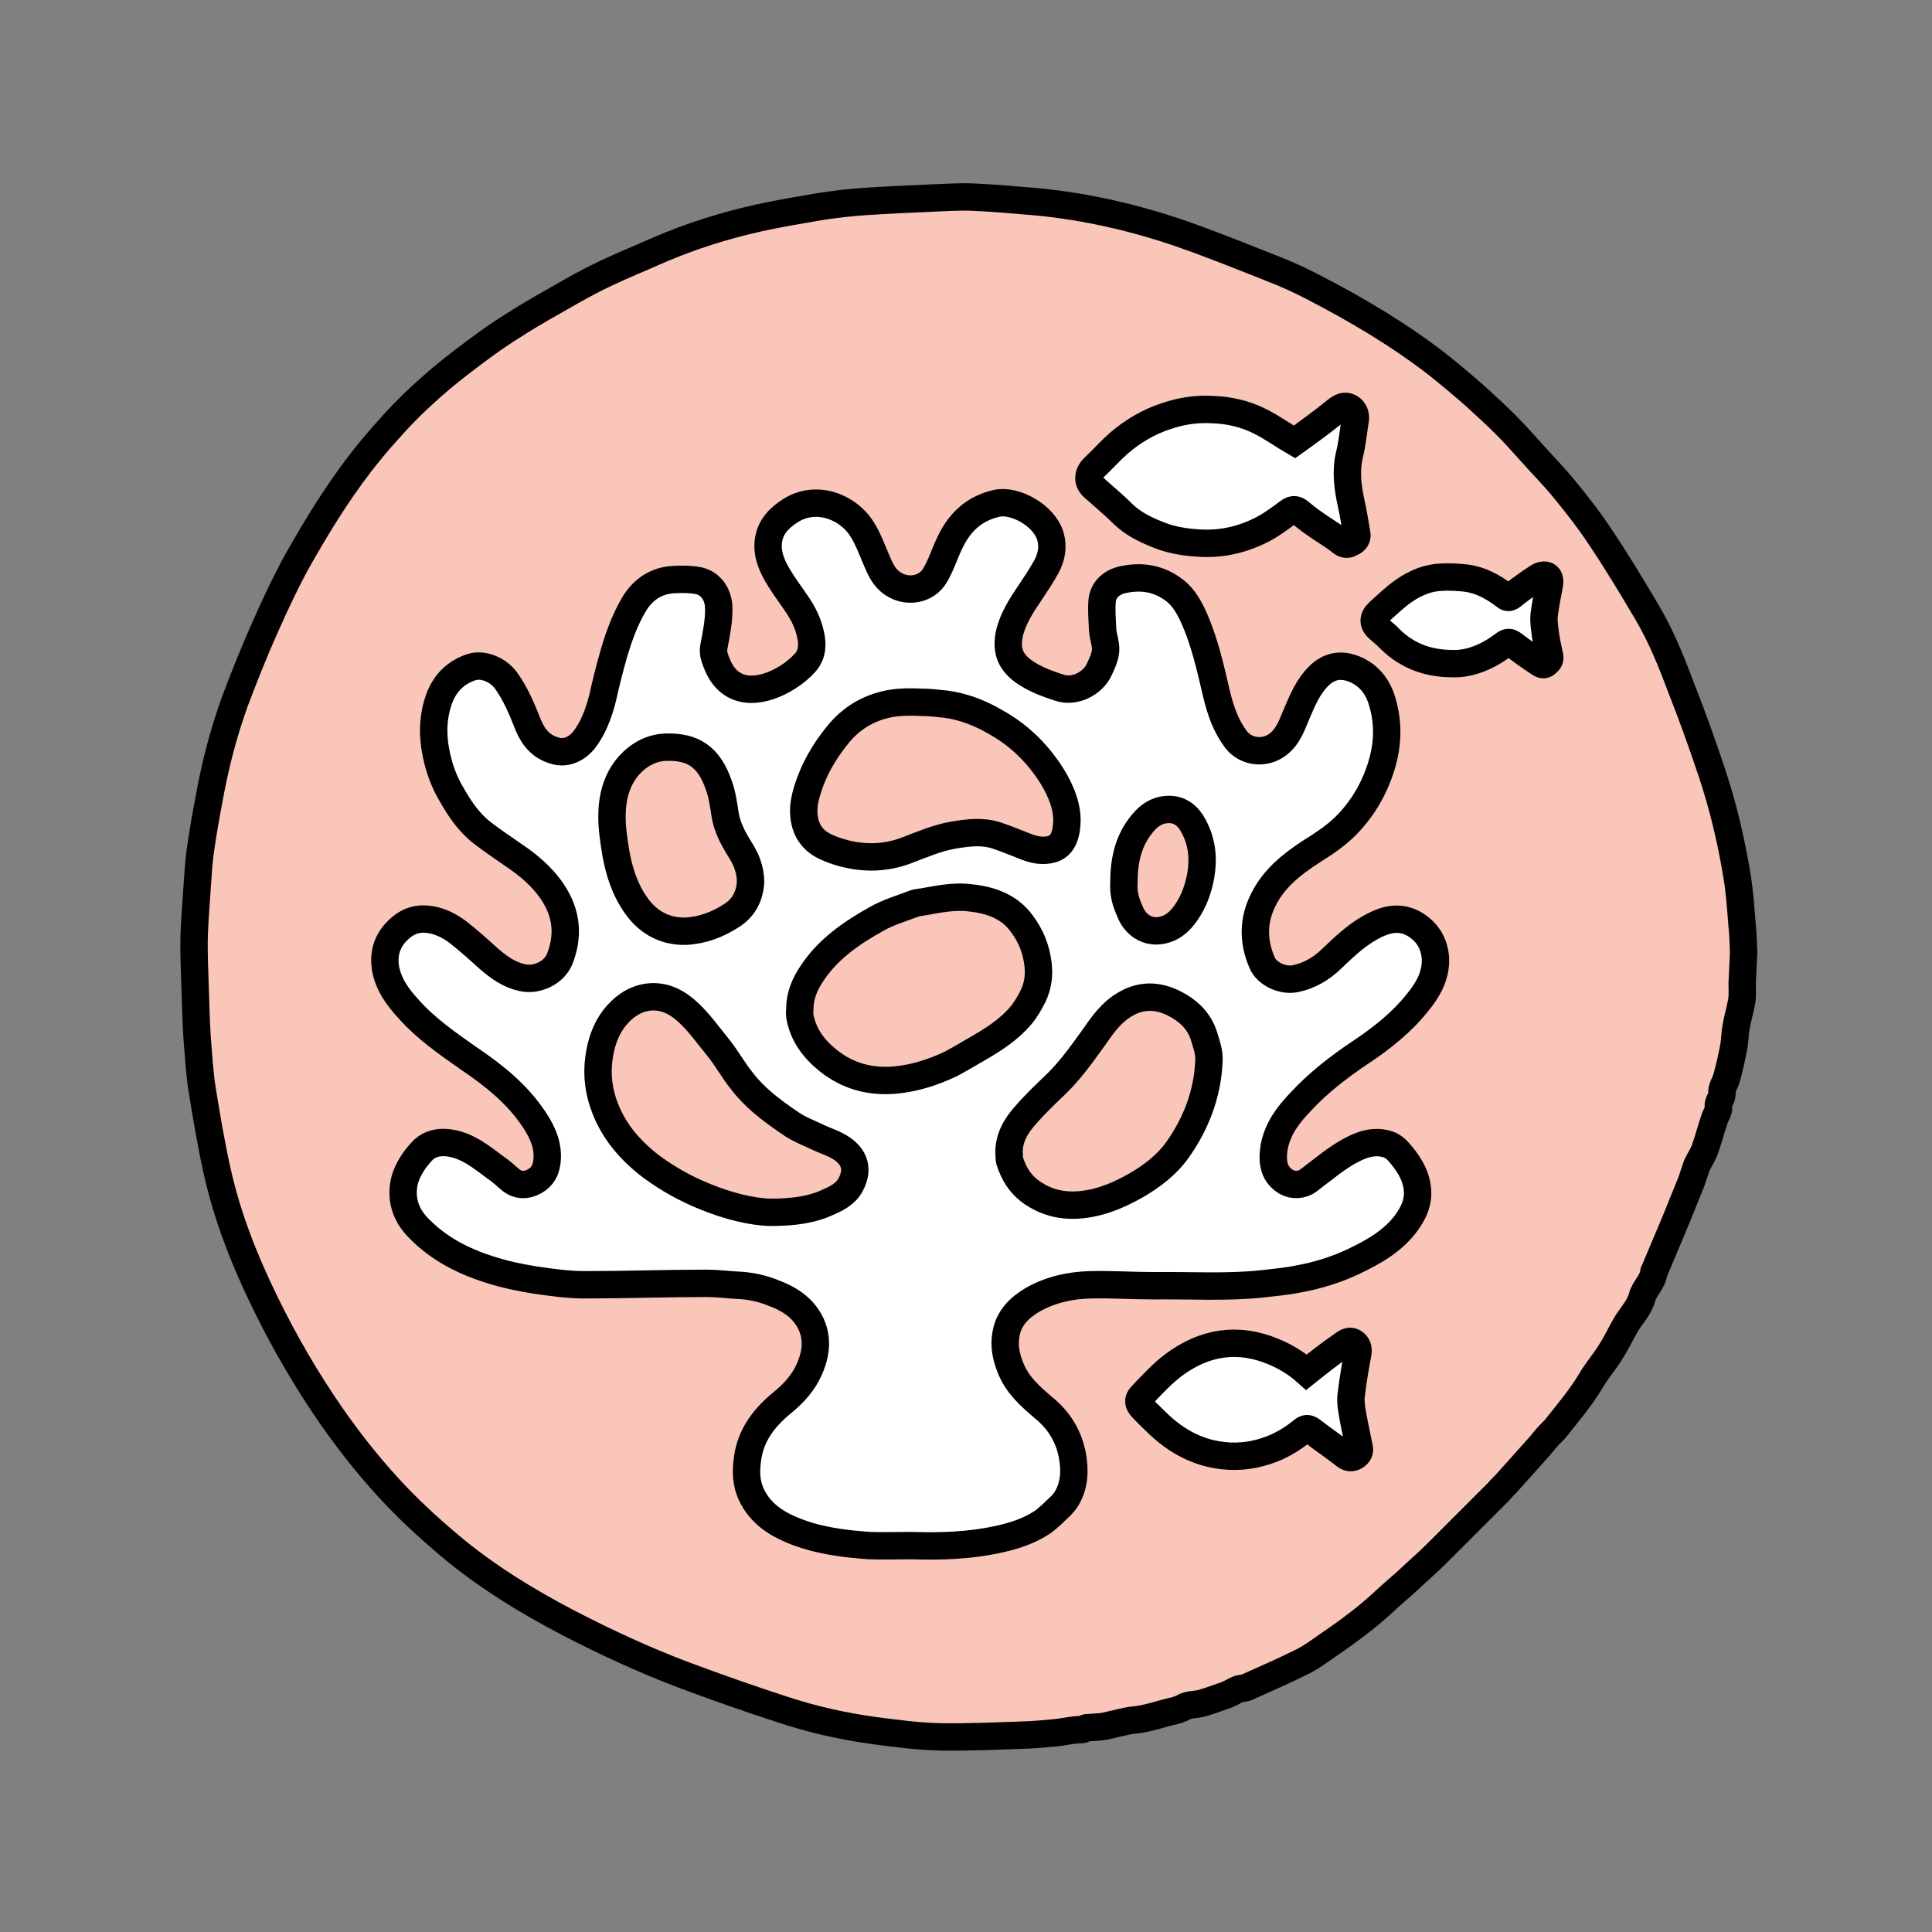
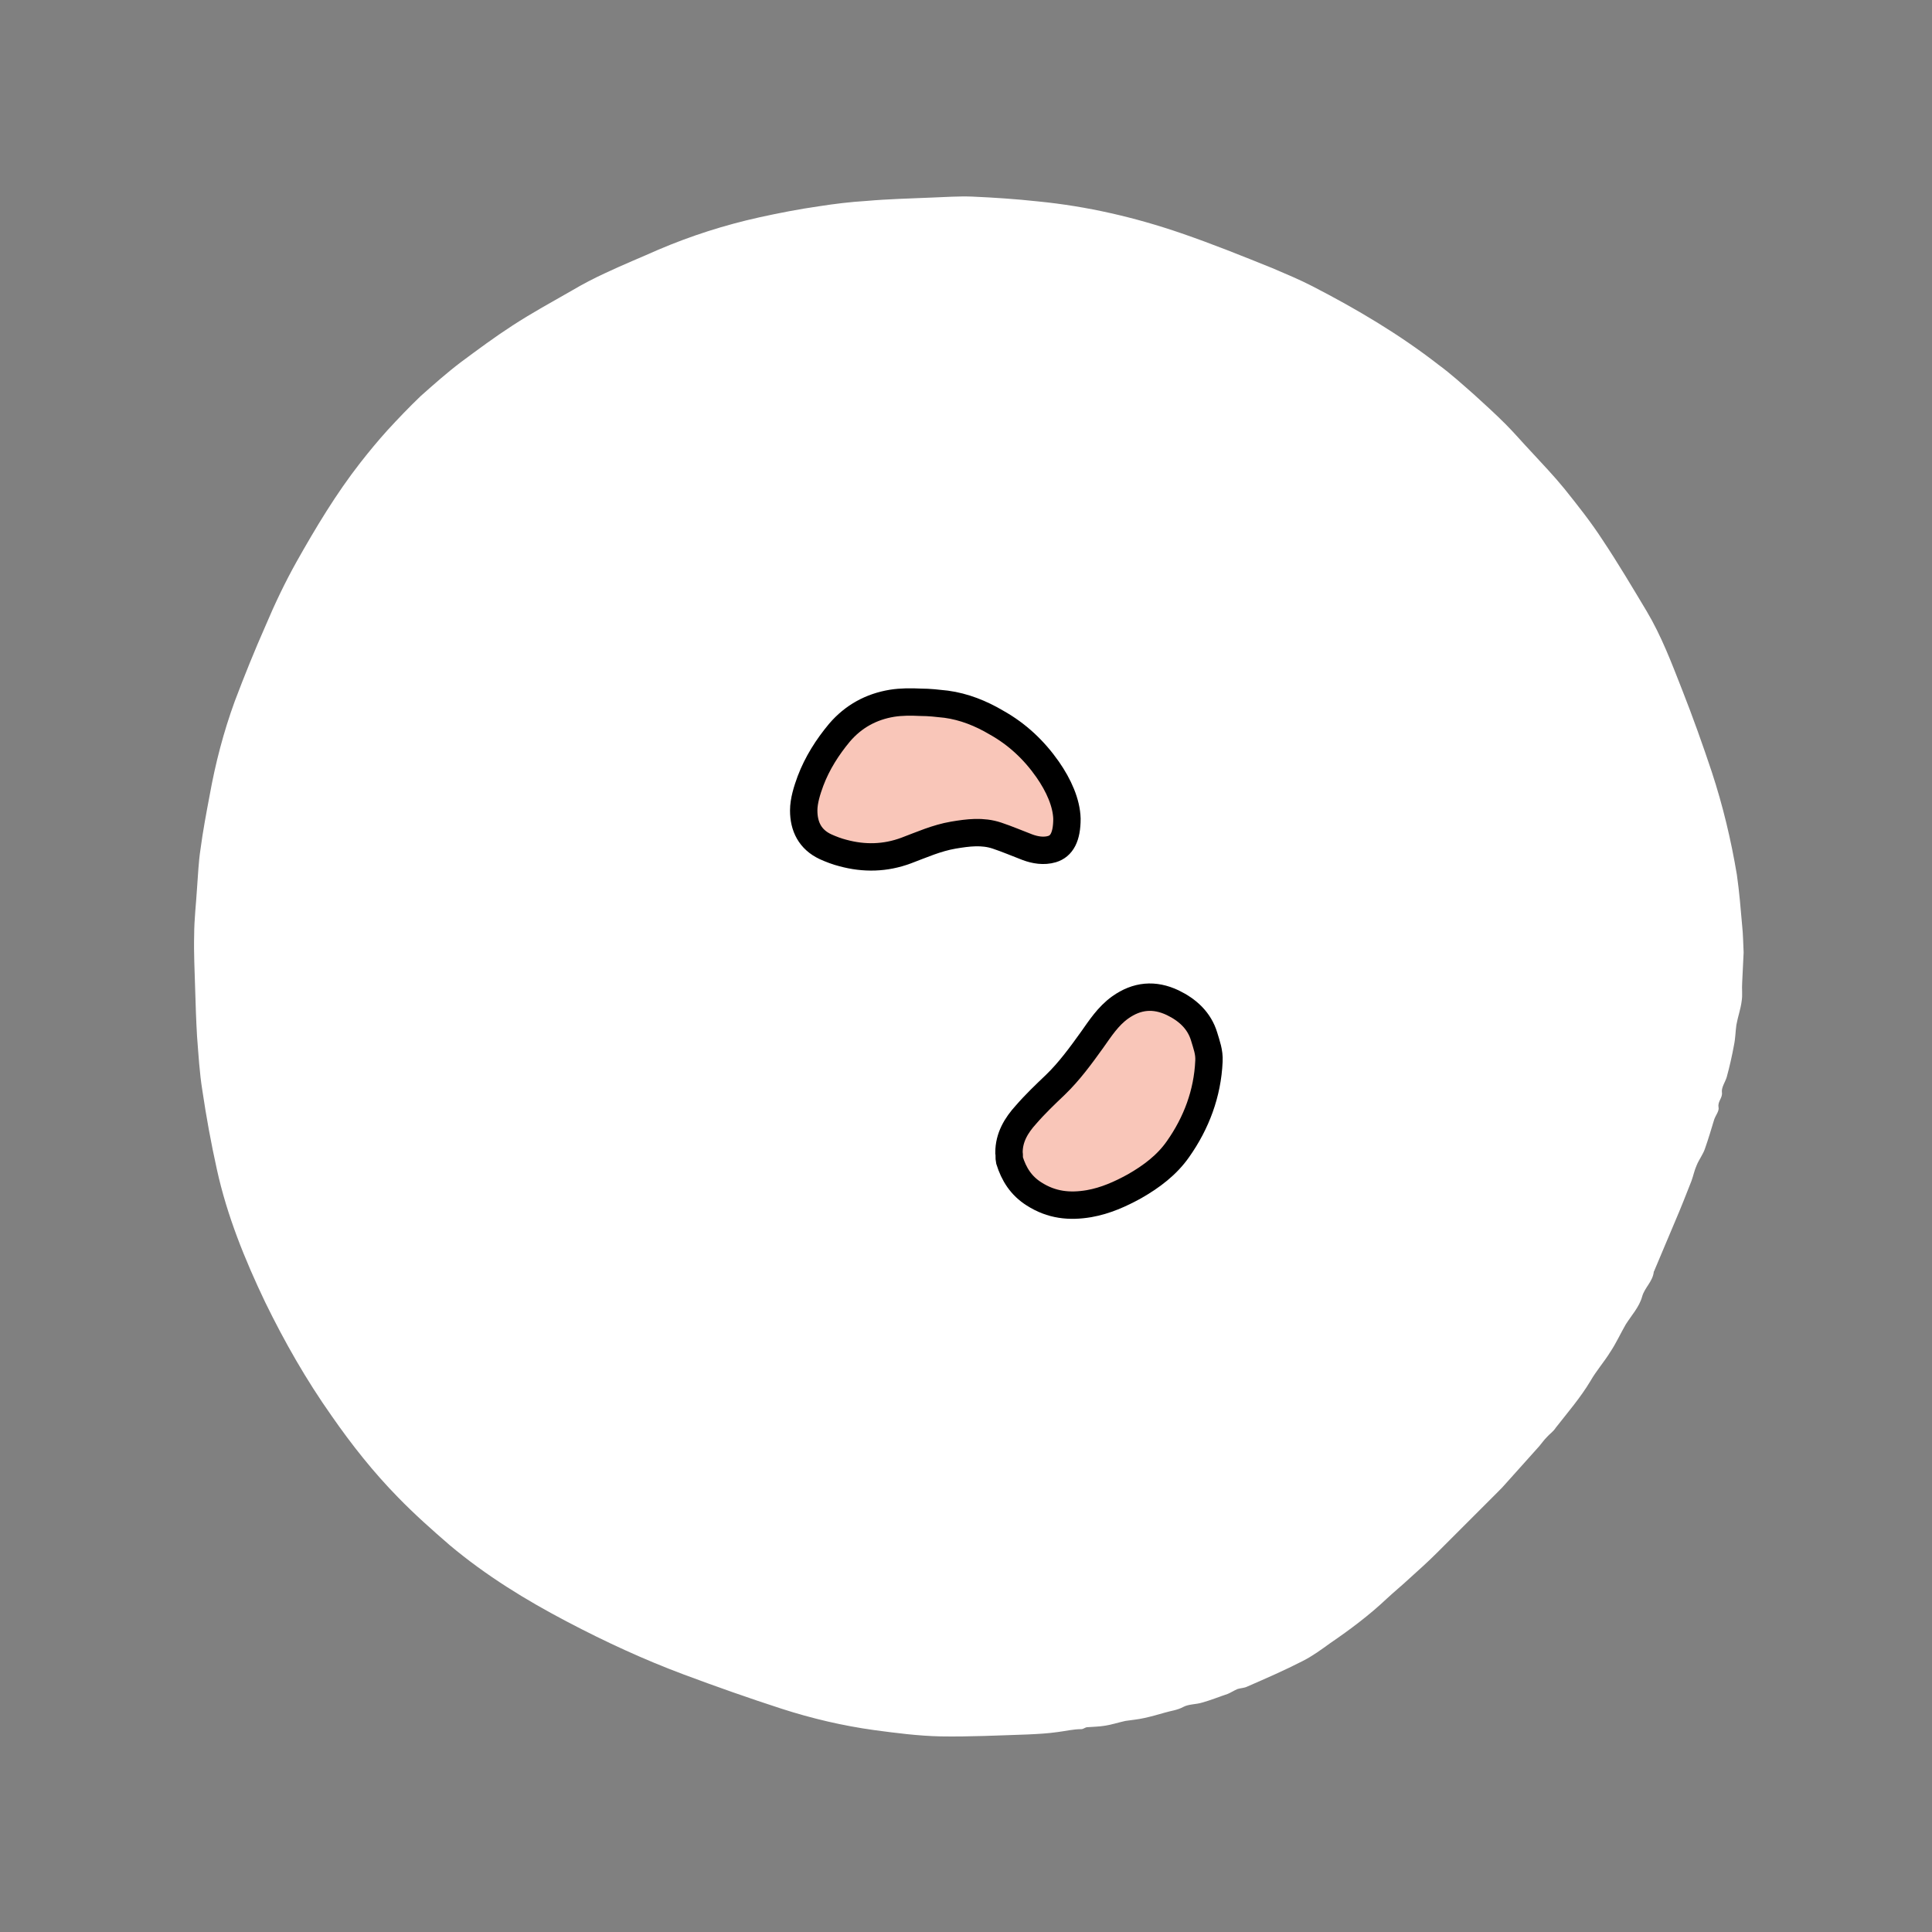
<svg xmlns="http://www.w3.org/2000/svg" version="1.1" id="Layer_1" x="0px" y="0px" viewBox="0 0 400 400" style="enable-background:new 0 0 400 400;" xml:space="preserve">
  <rect x="0" y="0" width="400" height="400" fill="#808080" stroke="none" />
  <style type="text/css">
	.st0{fill:#FFFFFF;}
	.st1{fill:#F9C6B9;stroke:#000000;stroke-width:5.669;stroke-miterlimit:10;}
</style>
  <g>
    <path class="st0" d="M361,197.2c-0.1-1.8-0.1-3.7-0.3-5.5c-0.3-3.5-0.6-7.1-1.1-10.6c-1.2-7.2-2.9-14.3-5.2-21.3   c-1.9-5.7-3.9-11.3-6.1-16.9c-2.2-5.6-4.3-11.2-7.4-16.4c-3-5-5.9-9.9-9.1-14.7c-2.4-3.7-5.1-7.1-7.9-10.6   c-2.2-2.7-4.6-5.2-6.9-7.7c-1.8-1.9-3.5-3.9-5.3-5.7c-2.1-2.1-4.3-4.1-6.5-6.1c-2.4-2.1-4.8-4.3-7.4-6.2   c-8.1-6.3-16.9-11.5-26-16.2c-2.7-1.4-5.6-2.6-8.4-3.8c-6.2-2.5-12.4-5-18.8-7.2c-9.6-3.3-19.5-5.6-29.7-6.6   c-4.6-0.5-9.1-0.8-13.7-1c-2.7-0.1-5.5,0.1-8.2,0.2c-4.6,0.2-9.1,0.3-13.6,0.7c-3.3,0.2-6.6,0.6-9.8,1.1c-4.2,0.6-8.3,1.4-12.4,2.3   c-7.2,1.6-14.1,3.8-20.9,6.7c-3.6,1.6-7.3,3.1-10.9,4.8c-2.4,1.1-4.7,2.3-6.9,3.6c-4.2,2.4-8.4,4.7-12.4,7.3   c-3.7,2.4-7.2,5-10.7,7.6c-2.9,2.2-5.6,4.6-8.3,7c-2.4,2.3-4.7,4.7-6.9,7.1c-1.9,2.1-3.8,4.4-5.6,6.7c-5,6.4-9.2,13.4-13.2,20.5   c-2.4,4.3-4.5,8.7-6.4,13.2c-2.3,5.2-4.4,10.4-6.4,15.7c-2.3,6.3-4,12.8-5.2,19.5c-0.7,3.7-1.4,7.4-1.9,11.2   c-0.4,2.6-0.5,5.3-0.7,7.9c-0.2,3.3-0.6,6.6-0.6,9.8c-0.1,3.7,0.1,7.3,0.2,11c0.1,3.3,0.2,6.7,0.4,10c0.3,3.8,0.5,7.5,1.1,11.2   c0.8,5.4,1.8,10.9,3,16.3c2.1,9.6,5.8,18.7,10,27.5c4,8.2,8.5,16.1,13.8,23.6c4.1,5.9,8.6,11.6,13.7,16.8c3.4,3.5,7,6.7,10.7,9.9   c7.5,6.3,15.8,11.4,24.4,15.9c7.8,4.1,15.8,7.8,24.1,10.9c6.7,2.5,13.5,4.9,20.3,7.1c6.2,2,12.6,3.5,19.1,4.4   c4.5,0.6,9.1,1.2,13.7,1.3c6,0.1,12.1-0.2,18.1-0.4c2.1-0.1,4.1-0.2,6.2-0.5c1.6-0.2,3.2-0.6,4.9-0.6c0.4,0,0.8-0.4,1.2-0.4   c1.2-0.1,2.4-0.1,3.6-0.3c1.4-0.2,2.9-0.7,4.3-1c1.3-0.2,2.6-0.3,3.9-0.6c1.4-0.3,2.8-0.7,4.2-1.1c1.3-0.4,2.6-0.5,3.9-1.2   c1.1-0.6,2.6-0.5,3.9-0.9c1.8-0.5,3.5-1.2,5.3-1.8c0.7-0.3,1.3-0.7,2-1c0.6-0.2,1.4-0.2,2-0.5c3.9-1.7,7.8-3.4,11.5-5.3   c2-1,3.9-2.4,5.7-3.7c4.1-2.8,8.1-5.8,11.7-9.2c1.5-1.4,3.1-2.7,4.6-4.1c2-1.8,4-3.6,5.8-5.4c4.2-4.2,8.4-8.4,12.6-12.6   c0.6-0.6,1.2-1.2,1.7-1.8c2.3-2.6,4.6-5.1,6.9-7.7c0.5-0.6,1-1.3,1.5-1.8c0.6-0.7,1.4-1.2,1.9-2c2.5-3.2,5.1-6.2,7.2-9.7   c1.2-2.1,2.8-3.9,4.1-6c1.2-1.8,2.1-3.8,3.2-5.7c1.2-1.9,2.8-3.6,3.4-5.8c0.5-1.8,2.2-3.1,2.4-5.1c0-0.1,0.1-0.1,0.1-0.2   c0.8-1.9,1.6-3.8,2.4-5.7c0.6-1.5,1.3-3,1.9-4.5c1.2-2.8,2.3-5.6,3.4-8.4c0.4-1.1,0.6-2.2,1.1-3.3c0.5-1.2,1.3-2.2,1.7-3.4   c0.7-2,1.3-4,1.9-6c0.3-0.9,1.1-1.8,0.9-2.6c-0.2-1.2,0.9-1.9,0.7-3.1c-0.1-1,0.7-2.1,1-3.1c0.6-2.2,1.1-4.4,1.5-6.6   c0.3-1.4,0.3-2.8,0.5-4.2c0.3-1.7,0.9-3.3,1.1-5c0.2-1.2,0-2.5,0.1-3.8C360.8,201.4,360.9,199.3,361,197.2z" />
    <path class="st0" d="M188.7,320c-2.9,0-5.8,0.1-8.7,0c-5.5-0.3-11-1.1-16.2-3.3c-3.5-1.5-6.5-3.6-8.2-7.2c-1.2-2.5-1.2-5-0.8-7.7   c0.7-4.9,3.5-8.5,7.3-11.5c2.3-1.9,4.3-4.1,5.5-6.9c1.9-4.3,1.8-8.4-1.5-12c-1.5-1.7-3.5-2.8-5.7-3.6c-2.4-1-5-1.6-7.6-1.7   c-2.1-0.1-4.3-0.4-6.4-0.4c-8.5,0.1-17,0.4-25.4,0.3c-3.4,0-6.9-0.5-10.3-1c-3.2-0.5-6.4-1.2-9.5-2.2c-5.3-1.7-10.2-4.2-14.2-8.2   c-2.4-2.3-3.9-5.1-3.5-8.6c0.2-2.4,1.3-4.4,2.7-6.3c0.5-0.6,1-1.2,1.5-1.7c1.4-1.4,3.2-1.7,5.1-1.4c3.9,0.5,6.8,2.9,9.9,5.2   c0.9,0.7,1.8,1.4,2.7,2.2c1.4,1.2,2.9,1.7,4.6,0.9c1.8-0.8,2.8-2.1,3.2-4.1c0.6-3.4-0.7-6.3-2.6-9c-3.5-5.3-8.4-9.1-13.6-12.7   c-4.5-3.1-8.9-6.2-12.5-10.3c-2.2-2.4-4.1-5-4.7-8.4c-0.5-2.7,0.1-5.1,2-7.2c1.7-2,3.8-3.1,6.5-2.9c2.4,0.2,4.5,1.2,6.4,2.6   c2.2,1.7,4.3,3.7,6.4,5.5c2.1,1.8,4.2,3.4,7,4c3,0.7,6.7-0.9,7.8-3.9c1.7-4.4,1.5-8.5-0.7-12.5c-2-3.7-5.1-6.4-8.5-8.7   c-2.3-1.6-4.7-3.1-6.9-4.9c-2.7-2.1-4.6-4.9-6.3-7.9c-1.5-2.5-2.5-5.2-3.1-8c-0.8-4.1-0.9-8.3,0.7-12.3c1.3-3.1,3.5-5.1,6.6-6.1   c2.3-0.7,5.4,0.5,7,2.7c2.2,2.8,3.4,6.1,4.7,9.4c1,2.5,2.7,4.4,5.4,5.2c2.6,0.8,4.9-0.5,6.2-2.3c2.4-3.1,3.4-6.8,4.2-10.5   c0.8-3.4,1.7-6.9,2.8-10.2c0.9-2.6,2-5.1,3.4-7.5c1.7-2.9,4.4-4.7,8-4.9c1.7-0.1,3.4-0.1,5.1,0.2c2.6,0.5,4.2,2.8,4.3,5.5   c0.1,2.8-0.5,5.5-1,8.2c-0.3,1.5,0.3,2.7,0.8,3.9c1.2,2.9,3.3,4.7,6.5,4.9c2.9,0.2,5.6-1,8-2.5c1.3-0.8,2.6-1.8,3.6-3   c1.5-1.7,1.6-3.8,1.1-5.9c-0.5-2.2-1.5-4.3-2.8-6.2c-1.2-1.7-2.5-3.5-3.6-5.3c-1.5-2.4-2.7-5-2.3-7.9c0.4-2.9,2.3-4.7,4.6-6.2   c5.2-3.3,11.7-0.9,14.8,3.9c1.2,1.9,1.9,4.1,2.9,6.2c0.8,1.9,1.7,3.7,3.4,5c3,2,7,1.3,8.8-1.7c1.2-2,2-4.3,2.9-6.4   c2-4.4,5-7.4,9.9-8.5c3.6-0.8,9.8,2.4,11.1,6.9c0.6,2.2,0.2,4.4-0.9,6.3c-1,1.9-2.3,3.6-3.4,5.4c-1.6,2.5-3.3,4.9-4.1,7.9   c-1.1,4.4,0.3,6.9,3.9,9c2,1.2,4.2,2,6.4,2.7c3,1,6.7-0.8,8.1-3.6c0.6-1.3,1.3-2.7,1.4-4.1c0.1-1.4-0.5-2.8-0.6-4.2   c-0.1-2.1-0.3-4.2-0.1-6.3c0.2-2.2,1.8-3.6,3.9-4.1c3.7-1,7.2-0.5,10.5,1.7c2.1,1.4,3.4,3.5,4.4,5.7c2.4,5.2,3.6,10.8,4.9,16.3   c0.8,3.3,1.9,6.5,4,9.3c2.1,2.7,6,3.2,8.7,1c2.2-1.7,2.8-4.1,3.9-6.4c1.2-2.7,2.3-5.5,4.5-7.7c2.4-2.3,4.9-2.7,7.8-1.3   c3,1.4,4.7,4,5.5,7c1.5,5.7,0.6,11.3-1.7,16.6c-1.4,3.1-3.3,5.9-5.6,8.3c-2.2,2.3-4.8,4-7.5,5.7c-4,2.5-7.7,5.5-9.9,9.9   c-2.2,4.3-2.2,8.7-0.3,13.1c1.1,2.4,4.4,3.8,7,3.3c2.9-0.6,5.3-2,7.3-4c2.5-2.4,5-4.7,8-6.5c2.9-1.7,6-2.6,9.2-0.8   c2.7,1.6,4.2,3.9,4.4,7.2c0.2,3.5-1.4,6.2-3.5,8.8c-3.3,4.2-7.5,7.6-11.9,10.5c-4.5,3-8.8,6.3-12.5,10.3c-2.5,2.7-4.8,5.6-5.5,9.4   c-0.5,3.1-0.2,5.6,2.5,7.2c1.4,0.8,3.3,0.7,4.6-0.3c3.1-2.3,5.9-4.9,9.5-6.6c2.1-1,4.2-1.5,6.5-1c1.4,0.4,2.4,1.3,3.2,2.3   c2,2.4,3.5,5,3.4,8.3c-0.1,2.1-0.9,3.9-2.2,5.6c-2.9,3.9-6.9,6.1-11.1,8.2c-3.6,1.7-7.4,2.9-11.4,3.6c-2.4,0.5-4.9,0.7-7.4,1   c-7.4,0.9-14.9,0.3-22.3,0.4c-4.4,0.1-8.8-0.2-13.3-0.2c-4.2,0.1-8.3,0.9-12,3.1c-2.8,1.6-4.9,3.8-5.5,7c-0.5,2.5,0,5,1,7.3   c1.5,3.3,4,5.7,6.7,8c3.1,2.6,5.1,5.8,6,9.8c0.7,3.2,0.6,6.3-1.2,9.1c-0.8,1.3-2,2.2-3.1,3.3c-0.5,0.5-1.1,1.1-1.8,1.5   c-2.8,1.9-6,2.8-9.2,3.6C200.8,320,194.8,320.1,188.7,320z M165.6,208.8c0,0.5-0.1,0.9,0,1.4c0.7,3.9,2.9,6.8,5.9,9.2   c4.1,3.3,8.8,4.6,14,4c4-0.4,7.7-1.6,11.3-3.3c1.8-0.9,3.4-1.9,5.1-2.9c3.5-2,6.9-4.1,9.5-7.2c1-1.2,1.9-2.5,2.5-4   c1-2.1,1.2-4.3,1-6.7c-0.3-3.1-1.5-5.7-3.3-8.2c-2.8-3.9-7-5.1-11.5-5.5c-2.8-0.2-5.5,0.3-8.3,0.8c-0.9,0.1-1.8,0.2-2.6,0.5   c-2.6,1-5.4,1.8-7.8,3.2c-5.2,2.9-10.1,6.3-13.4,11.4C166.6,203.8,165.6,206.1,165.6,208.8z M159.5,251c4.9,0,8.6-0.6,11.8-2   c1.9-0.8,3.8-1.8,4.9-3.7c2-3.7,0.4-6.4-2.8-8.1c-1.4-0.8-2.9-1.2-4.3-1.9c-1.7-0.8-3.4-1.5-5-2.5c-2.2-1.4-4.3-3-6.2-4.6   c-1.5-1.3-3-2.8-4.2-4.4c-1.7-2.2-3.1-4.7-4.9-6.9c-2.2-2.7-4.2-5.6-6.9-7.9c-2.4-2-5-3-8-2.5c-2.8,0.5-5,2.1-6.7,4.4   c-1.8,2.4-2.7,5.2-3.1,8.2c-0.5,3.6,0,7.1,1.3,10.4c1.9,5,5.3,8.9,9.5,12c3.5,2.6,7.3,4.7,11.3,6.3   C150.8,249.7,155.7,250.9,159.5,251z M220.9,169.5c-0.1-3.3-1.7-6.9-4-10.2c-2.8-4.1-6.3-7.3-10.6-9.7c-3.2-1.9-6.7-3.3-10.4-3.8   c-1.8-0.2-3.5-0.4-5.3-0.4c-2,0-4-0.1-5.9,0.2c-4.3,0.7-8,2.8-10.9,6.1c-2.6,3-4.6,6.3-6,10c-0.7,1.9-1.4,4.1-1.4,6.1   c0,3.2,1.3,6,4.5,7.5c1.2,0.5,2.4,1,3.6,1.3c4.4,1.2,8.8,1,13.1-0.5c3.2-1.2,6.4-2.6,9.8-3.2c3-0.5,6-0.9,9,0.1   c2.1,0.7,4.2,1.6,6.3,2.4c1.7,0.6,3.4,0.8,5.1,0.4C219.8,175.2,220.9,173.3,220.9,169.5z M208.9,238.6c0,0.6,0,1.2,0.1,1.7   c0.9,2.9,2.4,5.2,5.1,7c3.6,2.3,7.4,2.7,11.4,2c3.4-0.6,6.5-1.9,9.4-3.6c3.5-2,6.8-4.4,9-7.7c3.7-5.5,6-11.5,6.4-18.2   c0.1-1.9-0.5-3.5-1-5.1c-1-3.4-3.4-5.6-6.5-7c-3.8-1.8-7.4-1.5-10.9,1c-2.5,1.8-4,4.3-5.8,6.7c-2.4,3.3-4.7,6.5-7.6,9.3   c-2.1,2-4.2,4-6.1,6.2C210.5,233.1,209,235.6,208.9,238.6z M155.4,182.7c0-2.8-1-5-2.2-7.1c-1.4-2.2-2.6-4.5-3-7.2   c-0.3-2-0.6-4.1-1.3-6c-2-5.7-5.2-8-11-7.8c-2.9,0.1-5.5,1.4-7.5,3.7c-2.7,3.1-3.6,6.8-3.6,10.7c0,2.5,0.4,5.1,0.8,7.5   c0.7,3.9,1.9,7.7,4.3,11c2.5,3.5,5.9,5.3,10.2,5.2c3.5-0.1,6.7-1.3,9.7-3.4C154.2,187.7,155.2,185.3,155.4,182.7z M232.7,182.6   c-0.2,3.2,0.7,5,1.6,6.7c1.5,3,4.6,4.3,7.9,2.8c1.5-0.7,2.6-1.9,3.5-3.2c1.6-2.3,2.5-4.9,3-7.6c0.6-3.5,0.2-6.9-1.4-10.1   c-1.2-2.2-3-3.8-5.6-3.6c-2,0.1-3.7,1.3-5,2.8C233.8,173.8,232.7,177.7,232.7,182.6z" />
    <path class="st0" d="M268,91.5c2.7-2,5.6-4.2,8.5-6.3c0.5-0.4,1-0.8,1.6-1c1.5-0.4,2.9,1,2.6,2.6c-0.4,2.4-0.6,4.9-1.2,7.3   c-0.8,3.4-0.4,6.6,0.3,9.9c0.5,2.2,0.8,4.3,1.2,6.5c0.1,0.9-0.4,1.5-1,1.8c-0.6,0.3-1.2,0.6-2.1,0c-1.8-1.4-3.7-2.5-5.5-3.8   c-1.2-0.8-2.3-1.7-3.4-2.6c-0.7-0.6-1.3-0.4-2.1,0.1c-2,1.4-3.9,2.8-6,3.9c-4.1,2-8.4,2.9-13.1,2.5c-2.8-0.2-5.6-0.8-8.2-1.8   c-2.5-1-4.9-2.2-6.9-4.1c-2.1-1.9-4.2-3.8-6.3-5.7c-1.2-1.1-1.1-2.7,0.1-3.9c1.7-1.7,3.4-3.5,5.2-5.1c2.8-2.5,6-4.4,9.7-5.6   c3.2-1.1,6.4-1.5,9.7-1.4c3.5,0.2,6.9,1,10,2.5C263.4,88.6,265.7,90.1,268,91.5z" />
-     <path class="st0" d="M270.5,284.1c2.5-2,4.9-3.9,7.3-5.8c0.7-0.5,1.4-1.1,2.3-0.6c0.9,0.5,1.1,1.5,0.9,2.4   c-0.4,2.7-0.9,5.5-1.3,8.2c-0.1,1.2,0,2.4,0.1,3.5c0.4,2.6,1,5.2,1.5,7.7c0.2,0.8-0.1,1.4-0.8,1.8c-0.7,0.5-1.3,0.5-2-0.1   c-2.3-1.7-4.7-3.4-7-5.2c-0.7-0.6-1.2-0.5-1.9,0c-2.2,1.9-4.8,3.3-7.5,4.2c-3.3,1.1-6.7,1.4-10.2,0.8c-4.9-0.8-8.9-3.2-12.4-6.6   c-1.1-1-2.1-2.1-3.1-3.1c-0.9-0.9-1-1.8-0.1-2.6c2.2-2.1,4.2-4.5,6.6-6.3c6.4-4.6,13.4-5.9,20.8-2.7   C266.2,280.9,268.5,282.3,270.5,284.1z" />
+     <path class="st0" d="M270.5,284.1c2.5-2,4.9-3.9,7.3-5.8c0.7-0.5,1.4-1.1,2.3-0.6c0.9,0.5,1.1,1.5,0.9,2.4   c-0.4,2.7-0.9,5.5-1.3,8.2c-0.1,1.2,0,2.4,0.1,3.5c0.4,2.6,1,5.2,1.5,7.7c0.2,0.8-0.1,1.4-0.8,1.8c-0.7,0.5-1.3,0.5-2-0.1   c-2.3-1.7-4.7-3.4-7-5.2c-0.7-0.6-1.2-0.5-1.9,0c-3.3,1.1-6.7,1.4-10.2,0.8c-4.9-0.8-8.9-3.2-12.4-6.6   c-1.1-1-2.1-2.1-3.1-3.1c-0.9-0.9-1-1.8-0.1-2.6c2.2-2.1,4.2-4.5,6.6-6.3c6.4-4.6,13.4-5.9,20.8-2.7   C266.2,280.9,268.5,282.3,270.5,284.1z" />
    <path class="st0" d="M300.8,137.4c-5.9,0-10.1-2.1-13.7-5.7c-0.5-0.5-1-0.9-1.5-1.3c-1.5-1.2-1.6-2.4-0.2-3.7   c1.7-1.5,3.4-3.1,5.2-4.4c2.3-1.6,4.8-2.7,7.7-2.8c1.7-0.1,3.5,0,5.2,0.2c3,0.4,5.5,1.8,7.9,3.6c0.5,0.4,0.9,0.6,1.5,0.1   c1.7-1.4,3.5-2.7,5.4-3.9c0.4-0.3,1.1-0.5,1.6-0.4c0.8,0.2,0.9,1.1,0.8,1.8c-0.4,2.1-0.8,4.3-1.1,6.4c-0.1,0.9,0,1.9,0.1,2.8   c0.3,1.9,0.6,3.7,1,5.6c0.2,0.7-0.1,1.2-0.6,1.6c-0.7,0.5-1.2,0.2-1.6-0.1c-1.8-1.2-3.5-2.4-5.2-3.7c-0.8-0.6-1.2-0.7-2.1,0   C307.9,135.9,304.3,137.5,300.8,137.4z" />
-     <path class="st1" d="M165.6,208.8c0-2.6,1-5,2.4-7.1c3.3-5.1,8.2-8.5,13.4-11.4c2.4-1.4,5.2-2.2,7.8-3.2c0.8-0.3,1.7-0.3,2.6-0.5   c2.7-0.5,5.5-1,8.3-0.8c4.5,0.4,8.7,1.6,11.5,5.5c1.8,2.4,2.9,5.1,3.3,8.2c0.3,2.4,0,4.6-1,6.7c-0.7,1.4-1.5,2.8-2.5,4   c-2.6,3.1-6,5.2-9.5,7.2c-1.7,1-3.4,2-5.1,2.9c-3.6,1.7-7.3,2.9-11.3,3.3c-5.3,0.5-10-0.8-14-4c-3-2.4-5.2-5.3-5.9-9.2   C165.5,209.7,165.6,209.2,165.6,208.8z" />
-     <path class="st1" d="M159.5,251c-3.9-0.1-8.7-1.3-13.4-3.2c-4-1.6-7.8-3.7-11.3-6.3c-4.2-3.2-7.6-7.1-9.5-12   c-1.3-3.3-1.8-6.8-1.3-10.4c0.4-3,1.3-5.8,3.1-8.2c1.7-2.2,3.9-3.9,6.7-4.4c3-0.5,5.6,0.5,8,2.5c2.7,2.3,4.7,5.2,6.9,7.9   c1.8,2.2,3.1,4.7,4.9,6.9c1.2,1.6,2.7,3.1,4.2,4.4c2,1.7,4.1,3.2,6.2,4.6c1.5,1,3.3,1.7,5,2.5c1.4,0.7,3,1.2,4.3,1.9   c3.2,1.7,4.8,4.4,2.8,8.1c-1,1.9-3,2.9-4.9,3.7C168.2,250.4,164.4,251,159.5,251z" />
    <path class="st1" d="M220.9,169.5c0,3.8-1.1,5.7-3.1,6.3c-1.7,0.5-3.5,0.2-5.1-0.4c-2.1-0.8-4.2-1.7-6.3-2.4c-3-1-6-0.6-9-0.1   c-3.5,0.6-6.6,2-9.8,3.2c-4.3,1.6-8.7,1.7-13.1,0.5c-1.2-0.3-2.5-0.8-3.6-1.3c-3.2-1.5-4.5-4.2-4.5-7.5c0-2,0.7-4.2,1.4-6.1   c1.4-3.7,3.5-7,6-10c2.9-3.4,6.6-5.4,10.9-6.1c1.9-0.3,3.9-0.3,5.9-0.2c1.8,0,3.5,0.2,5.3,0.4c3.7,0.5,7.2,1.9,10.4,3.8   c4.3,2.4,7.8,5.7,10.6,9.7C219.2,162.6,220.8,166.2,220.9,169.5z" />
    <path class="st1" d="M208.9,238.6c0-3.1,1.5-5.6,3.5-7.8c1.9-2.2,4-4.2,6.1-6.2c2.9-2.8,5.3-6.1,7.6-9.3c1.7-2.4,3.3-4.9,5.8-6.7   c3.5-2.5,7.1-2.8,10.9-1c3.1,1.5,5.5,3.7,6.5,7c0.5,1.7,1.1,3.2,1,5.1c-0.3,6.7-2.6,12.8-6.4,18.2c-2.3,3.3-5.5,5.7-9,7.7   c-2.9,1.6-6,3-9.4,3.6c-4.1,0.7-7.8,0.3-11.4-2c-2.7-1.7-4.2-4.1-5.1-7C208.9,239.8,209,239.2,208.9,238.6z" />
-     <path class="st1" d="M155.4,182.7c-0.2,2.6-1.2,5-3.7,6.7c-3,2-6.2,3.2-9.7,3.4c-4.2,0.1-7.7-1.7-10.2-5.2c-2.4-3.3-3.6-7.1-4.3-11   c-0.4-2.5-0.8-5-0.8-7.5c0-3.9,0.9-7.7,3.6-10.7c2-2.2,4.6-3.6,7.5-3.7c5.8-0.2,9,2.1,11,7.8c0.7,1.9,1,4,1.3,6   c0.4,2.7,1.6,4.9,3,7.2C154.4,177.7,155.4,179.9,155.4,182.7z" />
-     <path class="st1" d="M232.7,182.6c0-4.9,1.1-8.9,3.9-12.2c1.3-1.6,3-2.7,5-2.8c2.7-0.2,4.5,1.4,5.6,3.6c1.7,3.2,2,6.6,1.4,10.1   c-0.5,2.7-1.4,5.3-3,7.6c-0.9,1.3-2,2.5-3.5,3.2c-3.3,1.5-6.4,0.2-7.9-2.8C233.5,187.6,232.5,185.8,232.7,182.6z" />
-     <path class="st1" d="M361,197.2c-0.1,2.1-0.2,4.2-0.3,6.3c0,1.3,0.1,2.6-0.1,3.8c-0.3,1.7-0.8,3.3-1.1,5c-0.3,1.4-0.3,2.8-0.5,4.2   c-0.4,2.2-0.9,4.4-1.5,6.6c-0.3,1.1-1.1,2.2-1,3.1c0.2,1.2-1,1.9-0.7,3.1c0.1,0.8-0.7,1.7-0.9,2.6c-0.7,2-1.2,4.1-1.9,6   c-0.4,1.2-1.2,2.3-1.7,3.4c-0.4,1.1-0.7,2.2-1.1,3.3c-1.1,2.8-2.3,5.6-3.4,8.4c-0.6,1.5-1.3,3-1.9,4.5c-0.8,1.9-1.6,3.8-2.4,5.7   c0,0.1-0.1,0.1-0.1,0.2c-0.2,2-1.9,3.3-2.4,5.1c-0.6,2.3-2.3,3.9-3.4,5.8c-1.1,1.9-2,3.9-3.2,5.7c-1.3,2.1-2.9,3.9-4.1,6   c-2.1,3.5-4.7,6.5-7.2,9.7c-0.6,0.7-1.3,1.3-1.9,2c-0.5,0.6-1,1.2-1.5,1.8c-2.3,2.6-4.6,5.1-6.9,7.7c-0.6,0.6-1.2,1.2-1.7,1.8   c-4.2,4.2-8.4,8.4-12.6,12.6c-1.9,1.9-3.9,3.6-5.8,5.4c-1.5,1.4-3.1,2.7-4.6,4.1c-3.6,3.4-7.6,6.4-11.7,9.2   c-1.9,1.3-3.7,2.7-5.7,3.7c-3.8,1.9-7.7,3.6-11.5,5.3c-0.6,0.3-1.4,0.2-2,0.5c-0.7,0.3-1.3,0.7-2,1c-1.7,0.6-3.5,1.3-5.3,1.8   c-1.3,0.4-2.8,0.2-3.9,0.9c-1.3,0.7-2.6,0.8-3.9,1.2c-1.4,0.4-2.8,0.8-4.2,1.1c-1.3,0.3-2.6,0.3-3.9,0.6c-1.4,0.3-2.9,0.7-4.3,1   c-1.2,0.2-2.4,0.2-3.6,0.3c-0.4,0-0.8,0.4-1.2,0.4c-1.7,0-3.3,0.4-4.9,0.6c-2.1,0.2-4.1,0.4-6.2,0.5c-6,0.2-12.1,0.5-18.1,0.4   c-4.6-0.1-9.1-0.7-13.7-1.3c-6.5-0.9-12.8-2.3-19.1-4.4c-6.8-2.2-13.6-4.6-20.3-7.1c-8.2-3.1-16.2-6.8-24.1-10.9   c-8.6-4.5-16.9-9.6-24.4-15.9c-3.7-3.1-7.3-6.4-10.7-9.9c-5-5.2-9.5-10.8-13.7-16.8c-5.2-7.5-9.8-15.4-13.8-23.6   c-4.3-8.8-7.9-17.9-10-27.5c-1.2-5.4-2.1-10.8-3-16.3c-0.6-3.7-0.8-7.5-1.1-11.2c-0.2-3.3-0.3-6.7-0.4-10c-0.1-3.7-0.3-7.3-0.2-11   c0.1-3.3,0.4-6.6,0.6-9.8c0.2-2.6,0.3-5.3,0.7-7.9c0.5-3.7,1.2-7.5,1.9-11.2c1.2-6.6,2.9-13.1,5.2-19.5c2-5.3,4.1-10.6,6.4-15.7   c2-4.5,4.1-9,6.4-13.2c4-7.1,8.2-14,13.2-20.5c1.8-2.3,3.6-4.5,5.6-6.7c2.2-2.5,4.5-4.9,6.9-7.1c2.7-2.5,5.4-4.8,8.3-7   c3.5-2.7,7-5.3,10.7-7.6c4-2.6,8.2-4.9,12.4-7.3c2.3-1.3,4.6-2.5,6.9-3.6c3.6-1.7,7.3-3.2,10.9-4.8c6.7-2.9,13.7-5.1,20.9-6.7   c4.1-0.9,8.3-1.6,12.4-2.3c3.2-0.5,6.5-0.9,9.8-1.1c4.5-0.3,9.1-0.5,13.6-0.7c2.7-0.1,5.5-0.3,8.2-0.2c4.6,0.2,9.1,0.6,13.7,1   c10.2,1,20.1,3.3,29.7,6.6c6.3,2.2,12.5,4.7,18.8,7.2c2.9,1.1,5.7,2.4,8.4,3.8c9.1,4.7,17.9,9.9,26,16.2c2.5,2,5,4.1,7.4,6.2   c2.2,2,4.4,4,6.5,6.1c1.8,1.8,3.6,3.8,5.3,5.7c2.3,2.6,4.7,5,6.9,7.7c2.8,3.4,5.5,6.9,7.9,10.6c3.2,4.8,6.2,9.8,9.1,14.7   c3.1,5.2,5.3,10.8,7.4,16.4c2.2,5.6,4.2,11.2,6.1,16.9c2.3,6.9,4,14,5.2,21.3c0.6,3.5,0.8,7,1.1,10.6   C360.9,193.5,360.9,195.4,361,197.2z M188.7,320c6.1,0.2,12.1,0,18-1.3c3.2-0.7,6.4-1.7,9.2-3.6c0.6-0.4,1.2-1,1.8-1.5   c1.1-1.1,2.3-2,3.1-3.3c1.7-2.8,1.8-5.9,1.2-9.1c-0.8-4-2.8-7.2-6-9.8c-2.7-2.3-5.3-4.6-6.7-8c-1-2.4-1.5-4.8-1-7.3   c0.6-3.3,2.8-5.4,5.5-7c3.7-2.1,7.8-3,12-3.1c4.4-0.1,8.8,0.2,13.3,0.2c7.4-0.1,14.9,0.4,22.3-0.4c2.5-0.3,5-0.5,7.4-1   c3.9-0.7,7.8-1.9,11.4-3.6c4.2-2,8.3-4.3,11.1-8.2c1.2-1.7,2.1-3.5,2.2-5.6c0.1-3.2-1.4-5.9-3.4-8.3c-0.9-1.1-1.8-2-3.2-2.3   c-2.3-0.6-4.5,0-6.5,1c-3.5,1.7-6.4,4.3-9.5,6.6c-1.3,1-3.2,1.1-4.6,0.3c-2.6-1.6-3-4.1-2.5-7.2c0.7-3.8,2.9-6.7,5.5-9.4   c3.7-4,8-7.3,12.5-10.3c4.5-3,8.6-6.3,11.9-10.5c2-2.5,3.6-5.3,3.5-8.8c-0.2-3.2-1.7-5.6-4.4-7.2c-3.2-1.8-6.2-0.9-9.2,0.8   c-3,1.7-5.5,4.1-8,6.5c-2.1,2-4.5,3.4-7.3,4c-2.6,0.6-6-0.9-7-3.3c-1.9-4.4-1.9-8.8,0.3-13.1c2.2-4.4,5.9-7.3,9.9-9.9   c2.7-1.7,5.3-3.4,7.5-5.7c2.3-2.4,4.2-5.2,5.6-8.3c2.4-5.4,3.3-10.9,1.7-16.6c-0.8-3.1-2.5-5.6-5.5-7c-2.9-1.3-5.5-1-7.8,1.3   c-2.2,2.2-3.3,4.9-4.5,7.7c-1,2.3-1.7,4.7-3.9,6.4c-2.7,2.1-6.6,1.7-8.7-1c-2.1-2.8-3.2-6-4-9.3c-1.3-5.5-2.5-11.1-4.9-16.3   c-1-2.2-2.3-4.3-4.4-5.7c-3.2-2.2-6.7-2.6-10.5-1.7c-2.1,0.6-3.6,2-3.9,4.1c-0.2,2.1,0,4.2,0.1,6.3c0.1,1.4,0.7,2.8,0.6,4.2   c-0.1,1.4-0.8,2.8-1.4,4.1c-1.4,2.8-5.1,4.6-8.1,3.6c-2.2-0.7-4.4-1.5-6.4-2.7c-3.5-2.1-5-4.6-3.9-9c0.8-2.9,2.4-5.4,4.1-7.9   c1.2-1.8,2.4-3.6,3.4-5.4c1.1-2,1.5-4.1,0.9-6.3c-1.3-4.5-7.5-7.7-11.1-6.9c-4.9,1.1-7.9,4.1-9.9,8.5c-1,2.1-1.7,4.4-2.9,6.4   c-1.8,3.1-5.9,3.7-8.8,1.7c-1.8-1.2-2.6-3.1-3.4-5c-0.9-2.1-1.7-4.3-2.9-6.2c-3-4.8-9.6-7.2-14.8-3.9c-2.4,1.5-4.2,3.4-4.6,6.2   c-0.4,2.9,0.8,5.5,2.3,7.9c1.1,1.8,2.4,3.5,3.6,5.3c1.3,1.9,2.3,3.9,2.8,6.2c0.5,2.1,0.4,4.2-1.1,5.9c-1,1.1-2.3,2.2-3.6,3   c-2.4,1.5-5.1,2.6-8,2.5c-3.2-0.2-5.3-2.1-6.5-4.9c-0.5-1.2-1.1-2.5-0.8-3.9c0.5-2.7,1.1-5.4,1-8.2c-0.1-2.7-1.7-5-4.3-5.5   c-1.7-0.3-3.4-0.3-5.1-0.2c-3.5,0.2-6.2,2-8,4.9c-1.4,2.3-2.5,4.9-3.4,7.5c-1.1,3.3-2,6.8-2.8,10.2c-0.8,3.8-1.9,7.4-4.2,10.5   c-1.4,1.8-3.7,3.1-6.2,2.3c-2.7-0.8-4.3-2.6-5.4-5.2c-1.3-3.3-2.6-6.5-4.7-9.4c-1.7-2.2-4.7-3.4-7-2.7c-3.1,1-5.3,3-6.6,6.1   c-1.6,4.1-1.6,8.2-0.7,12.3c0.6,2.8,1.6,5.5,3.1,8c1.7,3,3.6,5.8,6.3,7.9c2.2,1.7,4.6,3.3,6.9,4.9c3.4,2.3,6.5,5.1,8.5,8.7   c2.2,4,2.4,8.1,0.7,12.5c-1.2,3-4.9,4.6-7.8,3.9c-2.8-0.6-4.9-2.2-7-4c-2.1-1.9-4.2-3.8-6.4-5.5c-1.9-1.4-4-2.4-6.4-2.6   c-2.7-0.2-4.7,0.9-6.5,2.9c-1.8,2.1-2.4,4.4-2,7.2c0.6,3.4,2.5,6,4.7,8.4c3.6,4.1,8.1,7.2,12.5,10.3c5.2,3.5,10.1,7.4,13.6,12.7   c1.8,2.7,3.1,5.6,2.6,9c-0.3,2-1.3,3.3-3.2,4.1c-1.8,0.7-3.3,0.3-4.6-0.9c-0.9-0.8-1.7-1.5-2.7-2.2c-3-2.2-5.9-4.7-9.9-5.2   c-1.9-0.2-3.6,0.1-5.1,1.4c-0.5,0.5-1,1.1-1.5,1.7c-1.4,1.9-2.5,3.9-2.7,6.3c-0.3,3.5,1.1,6.3,3.5,8.6c4,4,8.9,6.5,14.2,8.2   c3.1,1,6.3,1.7,9.5,2.2c3.4,0.5,6.9,1,10.3,1c8.5,0,17-0.3,25.4-0.3c2.1,0,4.3,0.3,6.4,0.4c2.6,0.1,5.2,0.7,7.6,1.7   c2.1,0.8,4.1,1.9,5.7,3.6c3.2,3.6,3.4,7.7,1.5,12c-1.2,2.8-3.2,5-5.5,6.9c-3.7,3-6.6,6.6-7.3,11.5c-0.4,2.6-0.4,5.2,0.8,7.7   c1.7,3.6,4.7,5.7,8.2,7.2c5.2,2.2,10.6,2.9,16.2,3.3C182.9,320.1,185.8,320,188.7,320z M268,91.5c-2.4-1.4-4.6-3-7-4.2   c-3.1-1.6-6.5-2.4-10-2.5c-3.3-0.2-6.5,0.3-9.7,1.4c-3.6,1.2-6.8,3.1-9.7,5.6c-1.8,1.6-3.4,3.4-5.2,5.1c-1.2,1.2-1.3,2.8-0.1,3.9   c2.1,1.9,4.3,3.7,6.3,5.7c2,1.9,4.4,3.1,6.9,4.1c2.6,1.1,5.3,1.6,8.2,1.8c4.6,0.4,9-0.5,13.1-2.5c2.1-1,4.1-2.5,6-3.9   c0.7-0.5,1.3-0.7,2.1-0.1c1.1,0.9,2.2,1.8,3.4,2.6c1.8,1.3,3.8,2.4,5.5,3.8c0.8,0.6,1.4,0.4,2.1,0c0.7-0.3,1.2-1,1-1.8   c-0.4-2.2-0.7-4.4-1.2-6.5c-0.7-3.3-1.1-6.5-0.3-9.9c0.6-2.4,0.8-4.8,1.2-7.3c0.2-1.6-1.1-3-2.6-2.6c-0.6,0.2-1.1,0.6-1.6,1   C273.7,87.4,270.8,89.5,268,91.5z M270.5,284.1c-2-1.8-4.3-3.2-6.7-4.2c-7.5-3.2-14.5-2-20.8,2.7c-2.4,1.8-4.5,4.1-6.6,6.3   c-0.9,0.9-0.8,1.7,0.1,2.6c1,1.1,2.1,2.1,3.1,3.1c3.5,3.4,7.6,5.8,12.4,6.6c3.5,0.6,6.9,0.3,10.2-0.8c2.8-0.9,5.3-2.4,7.5-4.2   c0.6-0.5,1.1-0.6,1.9,0c2.3,1.8,4.7,3.4,7,5.2c0.7,0.5,1.3,0.5,2,0.1c0.7-0.5,1-1,0.8-1.8c-0.5-2.6-1.1-5.1-1.5-7.7   c-0.2-1.2-0.3-2.4-0.1-3.5c0.3-2.7,0.8-5.5,1.3-8.2c0.2-1,0-1.9-0.9-2.4c-0.9-0.5-1.6,0.1-2.3,0.6   C275.4,280.2,273,282.1,270.5,284.1z M300.8,137.4c3.5,0.1,7.2-1.4,10.5-3.9c0.9-0.7,1.3-0.6,2.1,0c1.7,1.3,3.4,2.5,5.2,3.7   c0.5,0.3,1,0.7,1.6,0.1c0.6-0.5,0.8-0.9,0.6-1.6c-0.4-1.8-0.8-3.7-1-5.6c-0.1-0.9-0.2-1.9-0.1-2.8c0.3-2.2,0.7-4.3,1.1-6.4   c0.1-0.8,0-1.6-0.8-1.8c-0.5-0.1-1.2,0.1-1.6,0.4c-1.8,1.2-3.7,2.5-5.4,3.9c-0.7,0.5-1,0.3-1.5-0.1c-2.4-1.8-4.9-3.2-7.9-3.6   c-1.7-0.2-3.5-0.3-5.2-0.2c-2.8,0.1-5.4,1.2-7.7,2.8c-1.9,1.3-3.5,2.9-5.2,4.4c-1.4,1.3-1.3,2.5,0.2,3.7c0.5,0.4,1,0.9,1.5,1.3   C290.6,135.3,294.9,137.4,300.8,137.4z" />
  </g>
</svg>